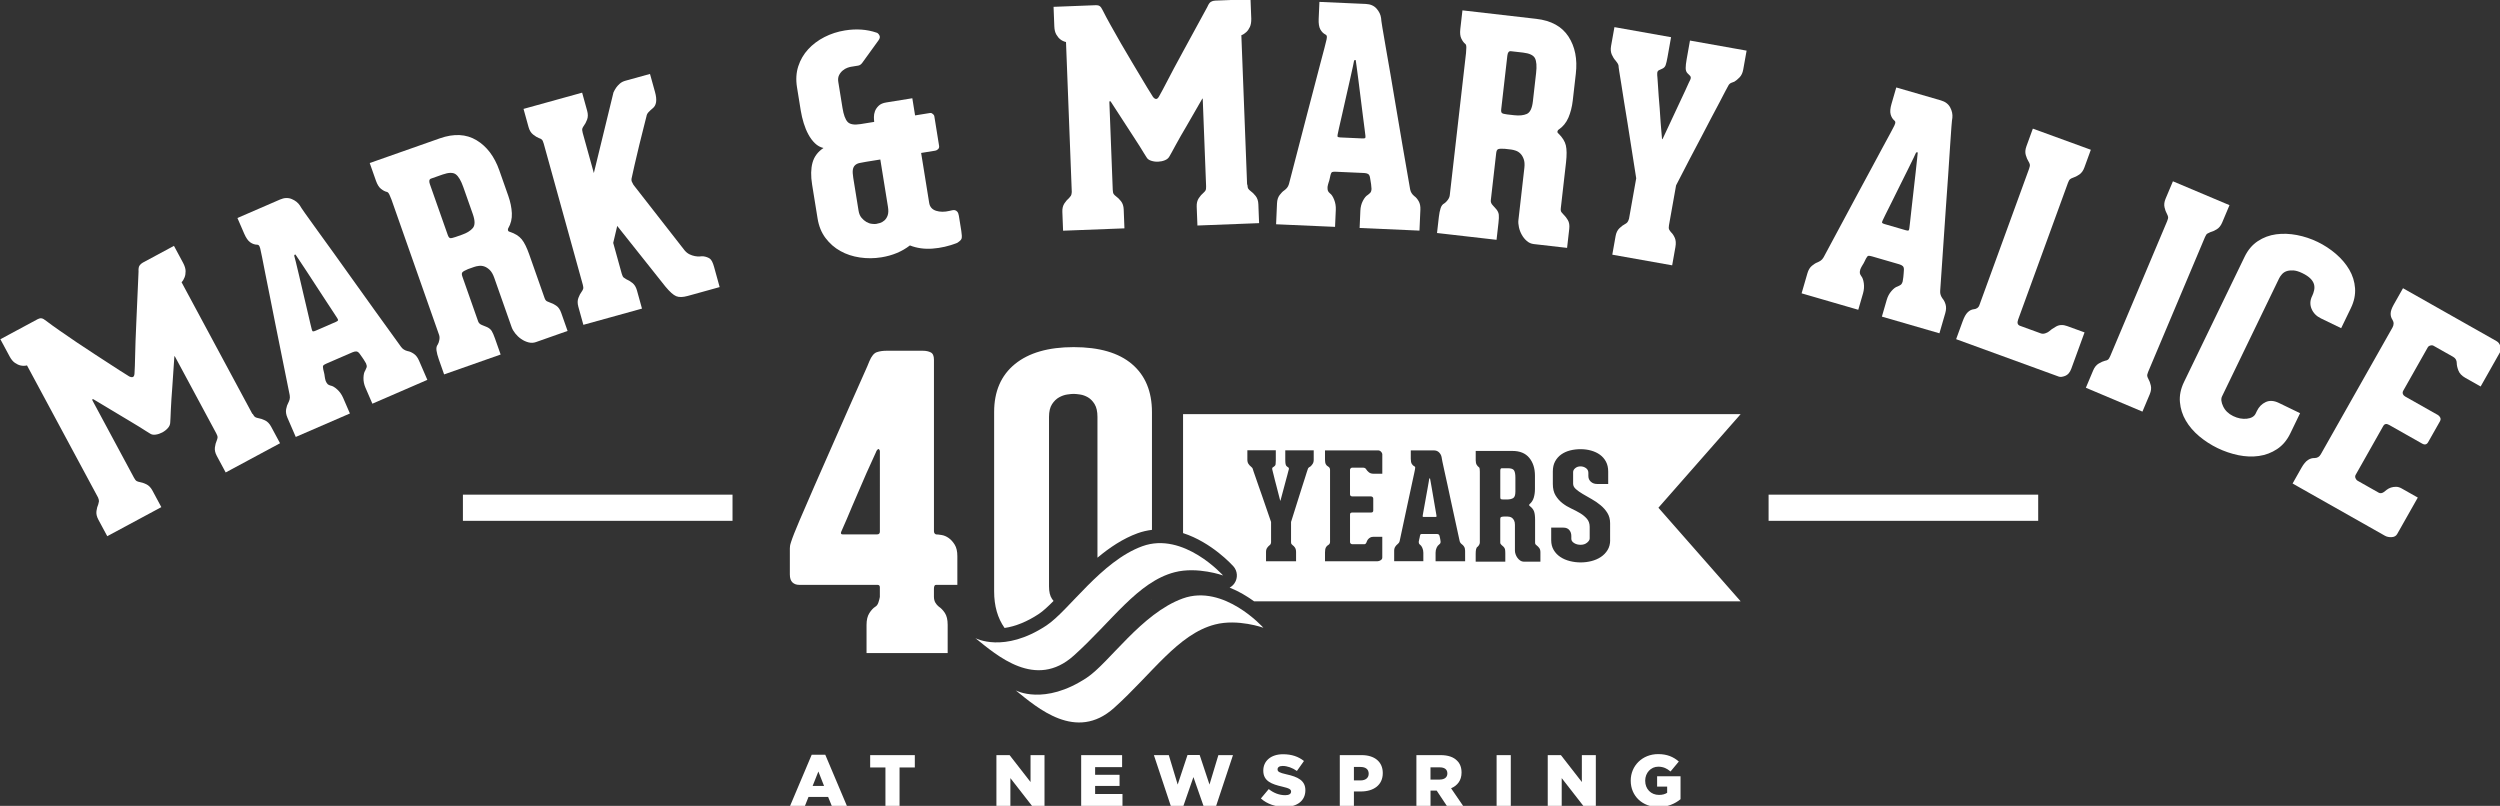
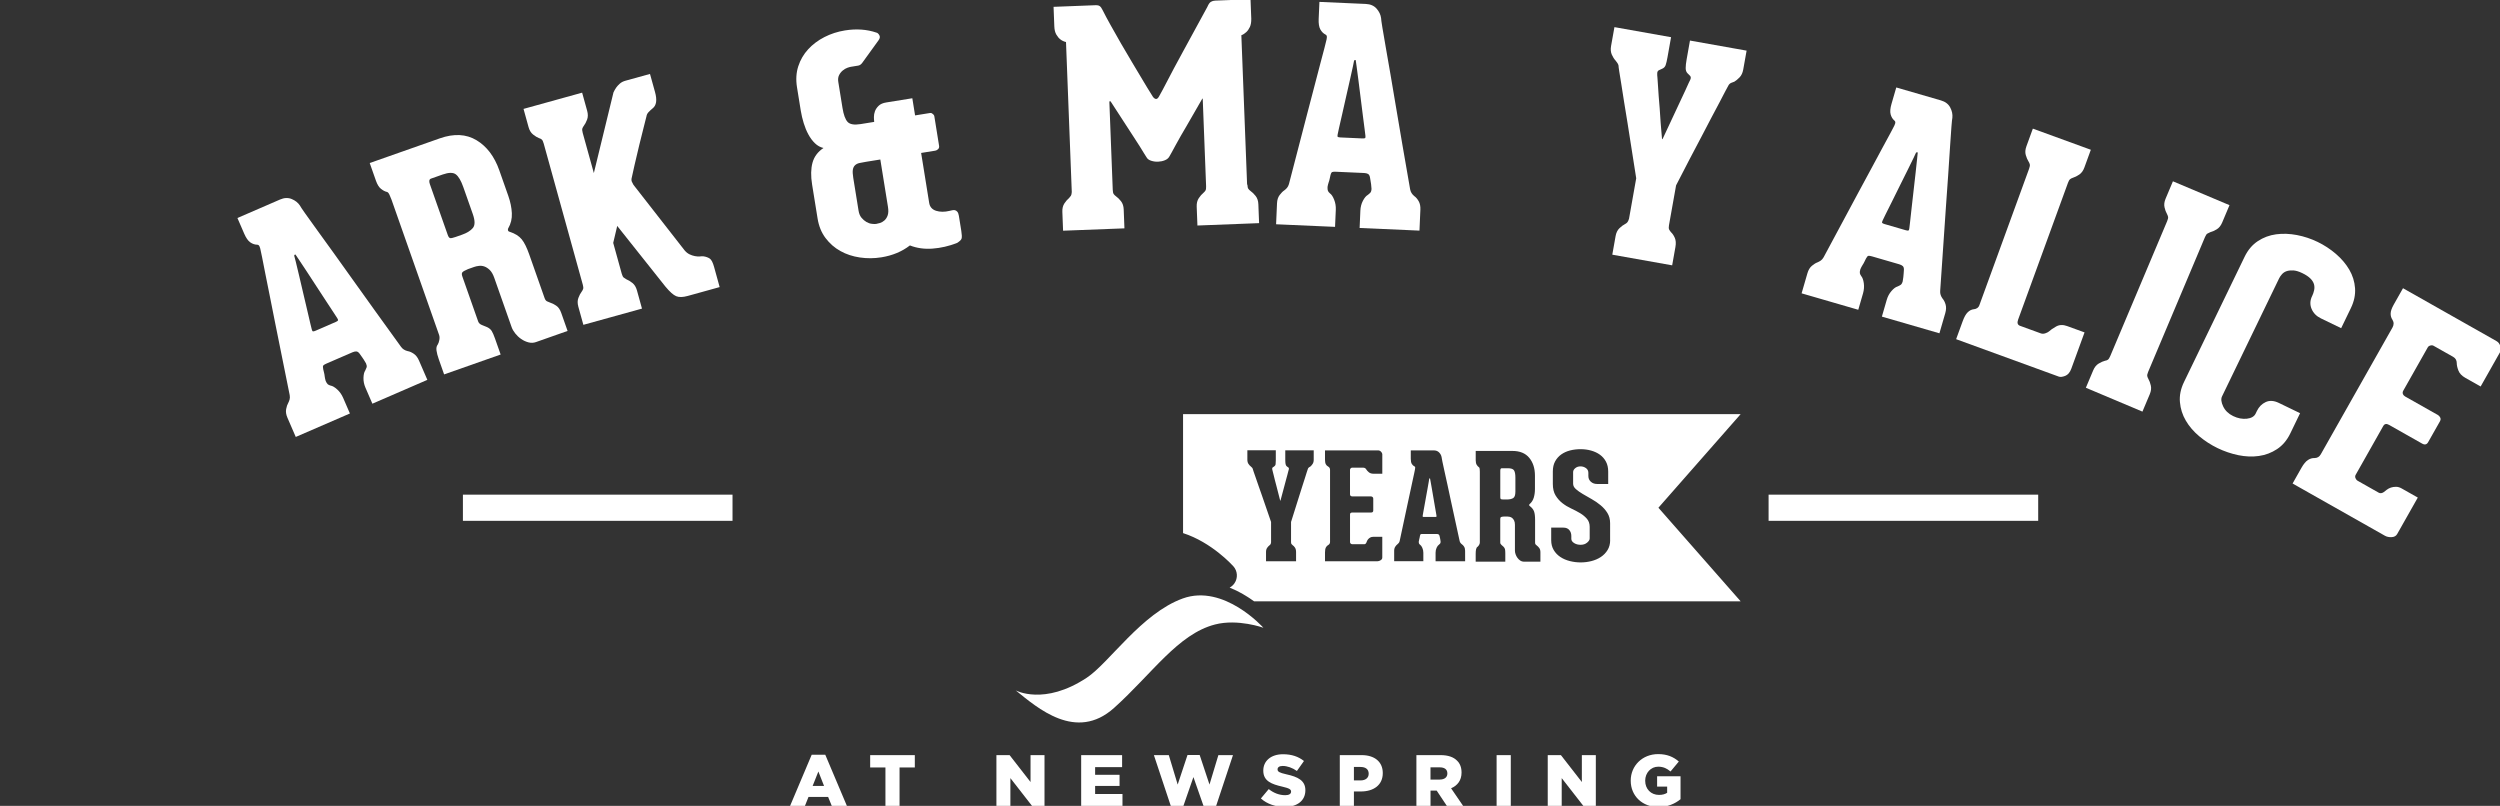
<svg xmlns="http://www.w3.org/2000/svg" version="1.1" id="Layer_1" x="0px" y="0px" viewBox="0 0 1061 342" style="enable-background:new 0 0 1061 342;" xml:space="preserve">
  <rect x="0" y="0" width="1061" height="342" fill="#333333" stroke="none" />
  <style type="text/css"> .st0{fill:#FFFFFF;} </style>
  <g>
    <path class="st0" d="M344.48,320.32h5.77l9.2,21.76h-6.42l-1.57-3.86h-8.33l-1.54,3.86h-6.3L344.48,320.32z M349.73,333.56 l-2.41-6.14l-2.44,6.14H349.73z" />
    <path class="st0" d="M375.78,325.72h-6.48v-5.25h18.95v5.25h-6.48v16.36h-5.99V325.72z" />
    <path class="st0" d="M422.88,320.47h5.59l8.89,11.42v-11.42h5.93v21.61h-5.25l-9.23-11.85v11.85h-5.93V320.47z" />
    <path class="st0" d="M458.84,320.47h17.38v5.09h-11.45v3.27h10.37v4.72h-10.37v3.43h11.61v5.09h-17.53V320.47z" />
    <path class="st0" d="M489.71,320.47h6.33l3.77,12.5l4.17-12.56h5.16l4.17,12.56l3.77-12.5h6.2l-7.22,21.76h-5.22l-4.35-12.44 l-4.32,12.44h-5.22L489.71,320.47z" />
    <path class="st0" d="M535.12,338.87l3.33-3.98c2.13,1.7,4.51,2.59,7.01,2.59c1.61,0,2.47-0.56,2.47-1.48v-0.06 c0-0.9-0.71-1.39-3.64-2.07c-4.6-1.05-8.15-2.35-8.15-6.79v-0.06c0-4.01,3.18-6.92,8.37-6.92c3.67,0,6.54,0.99,8.89,2.87 l-2.99,4.23c-1.98-1.39-4.14-2.13-6.05-2.13c-1.45,0-2.16,0.62-2.16,1.39v0.06c0,0.99,0.74,1.42,3.74,2.1 c4.97,1.08,8.06,2.69,8.06,6.73v0.06c0,4.42-3.49,7.04-8.74,7.04C541.41,342.45,537.77,341.25,535.12,338.87z" />
    <path class="st0" d="M568.61,320.47h9.26c5.46,0,8.98,2.81,8.98,7.59v0.06c0,5.09-3.92,7.78-9.29,7.78h-2.96v6.17h-5.99V320.47z M577.44,331.21c2.13,0,3.43-1.11,3.43-2.81v-0.06c0-1.85-1.3-2.84-3.46-2.84h-2.81v5.71H577.44z" />
    <path class="st0" d="M601.11,320.47h10.22c3.3,0,5.59,0.86,7.04,2.35c1.27,1.23,1.91,2.9,1.91,5.03v0.06c0,3.3-1.76,5.5-4.44,6.64 l5.15,7.53h-6.91l-4.35-6.54h-2.62v6.54h-5.99V320.47z M611.05,330.84c2.04,0,3.21-0.99,3.21-2.56v-0.06c0-1.7-1.23-2.56-3.24-2.56 h-3.92v5.19H611.05z" />
    <path class="st0" d="M635.16,320.47h6.02v21.61h-6.02V320.47z" />
    <path class="st0" d="M656.86,320.47h5.59l8.89,11.42v-11.42h5.93v21.61h-5.25l-9.23-11.85v11.85h-5.93V320.47z" />
    <path class="st0" d="M692.08,331.34v-0.06c0-6.3,4.94-11.24,11.64-11.24c3.8,0,6.48,1.17,8.77,3.15l-3.52,4.23 c-1.54-1.3-3.09-2.04-5.22-2.04c-3.12,0-5.53,2.62-5.53,5.93v0.06c0,3.49,2.44,5.99,5.86,5.99c1.45,0,2.56-0.31,3.46-0.9v-2.62 h-4.26v-4.38h9.94v9.72c-2.28,1.88-5.46,3.33-9.38,3.33C697.11,342.51,692.08,337.88,692.08,331.34z" />
  </g>
  <g>
-     <path class="st0" d="M78.77,115.05c0.01,1-0.13,1.87-0.41,2.6c-0.32,0.84-0.75,1.56-1.3,2.14l30.05,55.88l0.11-0.06 c0.4,0.75,0.78,1.22,1.12,1.42c0.35,0.2,0.79,0.35,1.32,0.44c0.84,0.13,1.78,0.44,2.82,0.94c1.04,0.5,1.9,1.39,2.58,2.65l3.79,7.05 l-23.07,12.4L92,193.47c-0.68-1.27-0.95-2.47-0.79-3.62c0.16-1.14,0.41-2.1,0.77-2.87c0.21-0.5,0.33-0.95,0.36-1.35 c0.03-0.4-0.16-0.97-0.56-1.72l-17.46-32.47c-0.08-0.15-0.16-0.25-0.24-0.31c-0.08-0.05-0.11,0.11-0.1,0.49 c-0.35,4.71-0.64,9.01-0.87,12.88c-0.14,1.71-0.26,3.37-0.36,4.96c-0.1,1.6-0.18,3.06-0.24,4.39c-0.06,1.33-0.11,2.49-0.15,3.47 c-0.05,0.99-0.08,1.63-0.11,1.94c-0.01,0.87-0.35,1.68-1.01,2.42c-0.66,0.74-1.44,1.35-2.33,1.83c-0.9,0.48-1.83,0.8-2.82,0.94 c-0.98,0.14-1.78,0-2.4-0.44c-0.27-0.14-0.81-0.48-1.62-1c-0.81-0.52-1.8-1.15-2.96-1.87c-1.16-0.72-2.44-1.5-3.85-2.33 c-1.41-0.83-2.83-1.68-4.26-2.55c-3.4-2.02-7.16-4.28-11.29-6.77c-0.16-0.11-0.31-0.12-0.46-0.04c-0.15,0.08-0.14,0.27,0.02,0.57 l17.58,32.7c0.4,0.75,0.78,1.22,1.12,1.42c0.35,0.2,0.79,0.35,1.32,0.44c0.84,0.13,1.78,0.44,2.81,0.94 c1.04,0.5,1.9,1.39,2.58,2.65l3.79,7.05l-22.95,12.34l-3.79-7.05c-0.68-1.27-0.95-2.47-0.79-3.62c0.16-1.14,0.41-2.1,0.77-2.87 c0.14-0.46,0.23-0.87,0.28-1.23c0.05-0.36-0.07-0.9-0.36-1.61l-30.17-56.1c-0.94,0.22-1.85,0.23-2.73,0.02 c-0.76-0.17-1.56-0.53-2.39-1.1c-0.83-0.56-1.59-1.48-2.27-2.75l-3.91-7.28l15.9-8.55c0.52-0.28,1.04-0.39,1.55-0.33 c0.51,0.06,1.2,0.44,2.05,1.13c1.48,1.13,3.36,2.5,5.67,4.1c2.3,1.6,4.74,3.27,7.32,5.02c2.57,1.74,5.19,3.47,7.83,5.17 c2.65,1.7,5.02,3.25,7.11,4.62c2.09,1.38,4.5,2.92,7.25,4.62c0.65,0.32,1.18,0.4,1.57,0.24c0.39-0.16,0.62-0.64,0.67-1.44 c0.13-2.09,0.21-4.35,0.25-6.78c0.05-2.05,0.12-4.34,0.19-6.89c0.08-2.54,0.19-5.2,0.33-7.97c0.27-6.3,0.58-13.5,0.95-21.59 c-0.07-1.21,0.06-2.08,0.41-2.6c0.34-0.52,0.81-0.94,1.41-1.27l13.21-7.11l3.91,7.28C78.41,112.91,78.76,114.05,78.77,115.05z" />
    <path class="st0" d="M173.04,149.02c0.79,0.12,1.64,0.49,2.56,1.11c0.91,0.62,1.66,1.59,2.23,2.91l3.54,8.17l-23.33,10.12 l-2.93-6.77c-0.61-1.4-0.89-2.8-0.85-4.2c0.04-1.4,0.28-2.43,0.74-3.09c0.25-0.48,0.45-0.93,0.59-1.36 c0.14-0.43,0.05-0.99-0.25-1.69c-0.35-0.59-0.68-1.14-0.99-1.65c-0.28-0.43-0.59-0.88-0.92-1.33c-0.34-0.45-0.63-0.86-0.87-1.22 c-0.43-0.55-0.87-0.84-1.35-0.87c-0.47-0.02-1.02,0.1-1.64,0.37l-10.96,4.75c-0.7,0.3-1.16,0.57-1.38,0.81 c-0.22,0.23-0.24,0.78-0.06,1.62c0.09,0.42,0.21,0.9,0.35,1.44c0.14,0.54,0.23,1.08,0.28,1.61c0.08,0.61,0.22,1.25,0.41,1.9 c0.3,0.7,0.6,1.17,0.89,1.42c0.29,0.24,0.7,0.44,1.22,0.58c0.79,0.12,1.72,0.66,2.79,1.63c1.07,0.97,1.9,2.15,2.51,3.55l2.88,6.65 l-22.98,9.96l-3.54-8.17c-0.57-1.32-0.75-2.54-0.54-3.65c0.21-1.11,0.51-1.97,0.88-2.6c0.25-0.48,0.45-0.98,0.59-1.5 c0.14-0.52,0.16-1.13,0.04-1.82c-2.31-11.28-4.35-21.44-6.14-30.46c-0.74-3.84-1.48-7.58-2.23-11.23 c-0.75-3.65-1.41-6.92-1.97-9.82c-0.56-2.9-1.02-5.24-1.38-7.02c-0.36-1.78-0.55-2.71-0.59-2.79c-0.11-0.69-0.28-1.29-0.5-1.79 c-0.22-0.51-0.56-0.75-1.01-0.74c-1.02-0.02-2-0.36-2.93-1.01c-0.93-0.66-1.79-1.88-2.56-3.67l-2.88-6.65l18.08-7.84 c1.79-0.78,3.44-0.85,4.97-0.21c1.52,0.63,2.69,1.56,3.49,2.78c0.13,0.31,0.86,1.41,2.18,3.28c1.32,1.88,3.01,4.24,5.08,7.08 c2.07,2.85,4.38,6.05,6.94,9.6c2.56,3.56,5.14,7.17,7.75,10.84c6.14,8.61,13.12,18.33,20.96,29.16 C170.85,148.12,171.81,148.73,173.04,149.02z M142.46,136.65c0.54-0.24,0.87-0.45,0.97-0.63c0.1-0.18,0.02-0.49-0.26-0.93 c-0.07-0.16-0.56-0.91-1.47-2.27c-0.91-1.36-2-3.01-3.26-4.96c-1.26-1.95-2.64-4.05-4.13-6.32c-1.49-2.26-2.86-4.37-4.12-6.32 c-1.26-1.95-2.33-3.56-3.21-4.84c-0.88-1.28-1.34-1.96-1.37-2.04c-0.13-0.31-0.29-0.4-0.47-0.28c-0.18,0.13-0.27,0.28-0.28,0.47 c0.03,0.08,0.25,0.89,0.64,2.43c0.39,1.54,0.85,3.44,1.37,5.71c0.52,2.27,1.09,4.7,1.71,7.3c0.62,2.6,1.2,5.05,1.73,7.36 c0.54,2.31,0.99,4.26,1.36,5.85c0.37,1.6,0.59,2.47,0.65,2.63c0.12,0.5,0.29,0.78,0.5,0.82c0.21,0.05,0.58-0.04,1.13-0.28 L142.46,136.65z" />
    <path class="st0" d="M233.57,128.47c0.7,0.2,1.52,0.61,2.45,1.23c0.93,0.61,1.66,1.64,2.16,3.08l2.7,7.67l-13.43,4.73 c-1.04,0.37-2.11,0.4-3.2,0.11c-1.09-0.29-2.11-0.76-3.06-1.42c-0.95-0.65-1.79-1.44-2.51-2.35c-0.73-0.91-1.24-1.81-1.55-2.69 l-7.39-20.99c-0.51-1.44-1.14-2.52-1.88-3.25c-0.75-0.72-1.51-1.22-2.28-1.49s-1.54-0.36-2.32-0.26c-0.78,0.09-1.44,0.24-2,0.44 l-2.64,0.93c-1.33,0.56-2.13,1.02-2.41,1.39c-0.28,0.37-0.27,0.95,0.01,1.75l6.71,19.07c0.25,0.72,0.82,1.24,1.7,1.56 c0.88,0.32,1.58,0.61,2.13,0.87c0.86,0.42,1.5,0.95,1.92,1.62c0.41,0.66,0.87,1.72,1.38,3.15l2.41,6.84l-23.99,8.44l-2.28-6.48 c-0.48-1.36-0.79-2.57-0.95-3.64c-0.15-1.07,0.02-1.92,0.52-2.54c0.29-0.46,0.51-1.1,0.67-1.92c0.16-0.82,0.13-1.55-0.1-2.19 L166.18,84.8c-0.23-0.64-0.52-1.34-0.88-2.12c-0.36-0.77-0.73-1.18-1.11-1.23c-0.78-0.17-1.61-0.6-2.47-1.28 c-0.87-0.68-1.58-1.82-2.15-3.42l-2.66-7.56l29.74-10.47c6-2.11,11.19-1.85,15.57,0.78c4.39,2.63,7.62,6.91,9.7,12.83l3.8,10.79 c0.9,2.56,1.4,5.01,1.51,7.35c0.11,2.34-0.4,4.48-1.52,6.4c-0.13,0.14-0.18,0.4-0.13,0.79c0.05,0.39,0.31,0.63,0.8,0.73 c2.24,0.74,3.91,1.79,5.02,3.15c1.11,1.36,2.18,3.52,3.22,6.48l6.5,18.47c0.25,0.72,0.6,1.18,1.03,1.39 C232.59,128.1,233.06,128.29,233.57,128.47z M196.65,79.47c-0.98-2.8-2.05-4.62-3.21-5.48c-1.15-0.85-3.01-0.83-5.57,0.07 l-4.92,1.73c-0.8,0.28-0.97,1.06-0.52,2.34l7.6,21.59c0.28,0.8,0.62,1.24,1.01,1.33c0.39,0.09,1.14-0.07,2.26-0.46l2.76-0.97 c2.08-0.73,3.61-1.67,4.6-2.83c0.99-1.16,0.99-3.13,0-5.93L196.65,79.47z" />
    <path class="st0" d="M298.65,108.8c1.01,0.16,1.87,0.47,2.57,0.94c0.7,0.47,1.31,1.64,1.83,3.52l2.37,8.58l-3.92,1.09l-8.33,2.31 l-1.35,0.37c-2.04,0.56-3.66,0.6-4.86,0.09c-1.19-0.5-2.72-1.86-4.56-4.08l-20.45-25.73l-1.7,7.2l3.63,13.11 c0.23,0.82,0.51,1.36,0.84,1.61c0.34,0.26,0.71,0.51,1.13,0.74c0.79,0.31,1.63,0.82,2.54,1.54c0.9,0.72,1.55,1.77,1.93,3.16 l2.14,7.72l-0.86,0.24l-24.02,6.65l-1.8-6.49l-0.34-1.23c-0.38-1.39-0.38-2.62,0.03-3.7c0.4-1.08,0.86-1.95,1.38-2.63 c0.32-0.44,0.53-0.85,0.65-1.23c0.11-0.38,0.06-0.98-0.17-1.8l-1.12-4.04l-15.44-55.75c-0.25-0.9-0.52-1.48-0.82-1.75 c-0.29-0.27-0.68-0.47-1.16-0.6c-0.79-0.31-1.64-0.82-2.54-1.54c-0.9-0.72-1.55-1.77-1.93-3.16l-0.34-1.23l-1.76-6.37l-0.03-0.12 l24.87-6.89l2.14,7.72c0.38,1.39,0.37,2.62-0.03,3.7c-0.41,1.08-0.87,1.96-1.38,2.63c-0.26,0.34-0.47,0.7-0.62,1.1 c-0.15,0.39-0.11,1.04,0.14,1.94l4.72,17.03l8.33-34.23c0.33-0.71,0.71-1.39,1.15-2.03c0.38-0.54,0.88-1.1,1.52-1.67 c0.63-0.57,1.44-0.99,2.42-1.26l10.41-2.88l2.14,7.72c0.93,3.35,0.59,5.64-1,6.87c-0.64,0.53-1.22,1.06-1.73,1.6 c-0.51,0.54-0.81,1.13-0.9,1.77c-0.07,0.37-0.42,1.74-1.04,4.11c-0.62,2.37-1.29,5.04-2,8.01c-0.72,2.97-1.4,5.84-2.03,8.61 c-0.64,2.77-1.07,4.72-1.29,5.83c-0.05,0.46-0.01,0.84,0.12,1.15c0.13,0.32,0.37,0.78,0.71,1.39l21.67,27.77 c0.66,0.79,1.37,1.36,2.12,1.72c0.76,0.36,1.51,0.62,2.26,0.76c0.74,0.15,1.44,0.19,2.09,0.15 C297.64,108.74,298.19,108.75,298.65,108.8z" />
    <path class="st0" d="M403.01,89.49c0.25-0.04,0.58-0.11,0.99-0.23c0.41-0.11,0.82-0.13,1.21-0.07c0.4,0.07,0.75,0.29,1.07,0.66 c0.32,0.38,0.54,0.94,0.66,1.7l1.03,6.4c0.26,1.59,0.3,2.68,0.14,3.26c-0.16,0.59-0.83,1.23-2.01,1.93 c-3.39,1.32-6.83,2.11-10.31,2.37c-3.48,0.26-6.68-0.19-9.62-1.35c-3.36,2.6-7.38,4.28-12.07,5.04c-3.1,0.5-6.16,0.52-9.2,0.07 c-3.04-0.45-5.78-1.36-8.23-2.73c-2.45-1.36-4.55-3.19-6.29-5.49c-1.74-2.29-2.88-5.07-3.4-8.34l-2.33-14.43 c-0.58-3.6-0.52-6.68,0.18-9.24c0.7-2.56,2.26-4.63,4.66-6.23c-1.34-0.3-2.54-0.96-3.61-1.99c-1.07-1.03-2-2.27-2.79-3.74 c-0.8-1.46-1.46-3.07-2-4.83c-0.54-1.76-0.95-3.52-1.24-5.27l-1.6-9.92c-0.53-3.26-0.34-6.25,0.55-8.97 c0.89-2.72,2.29-5.11,4.19-7.18c1.9-2.06,4.2-3.79,6.89-5.17c2.7-1.38,5.59-2.32,8.69-2.82c4.85-0.78,9.32-0.47,13.41,0.93 c0.45,0.1,0.85,0.46,1.21,1.09c0.36,0.63,0.26,1.33-0.3,2.11l-6.95,9.62c-0.49,0.68-1.07,1.07-1.74,1.18 c-0.67,0.11-1.72,0.28-3.14,0.51c-0.34,0.05-0.83,0.2-1.48,0.43c-0.65,0.23-1.3,0.62-1.94,1.15c-0.64,0.53-1.16,1.2-1.55,1.99 c-0.39,0.79-0.49,1.73-0.32,2.82l1.78,11.04c0.47,2.93,1.2,4.92,2.18,5.96c0.98,1.05,2.81,1.35,5.49,0.92l5.77-0.93L371,51.51 c-0.07-0.42-0.1-1.03-0.11-1.85c0-0.81,0.14-1.63,0.44-2.45c0.3-0.82,0.82-1.59,1.56-2.31c0.74-0.72,1.82-1.2,3.25-1.42l11.05-1.78 l1.17,7.28l6.28-1.01c0.42-0.07,0.73-0.01,0.93,0.17c0.2,0.18,0.4,0.34,0.59,0.48c0.21,0.23,0.33,0.46,0.37,0.71l2.02,12.55 c0.09,0.59-0.04,1.06-0.42,1.42c-0.37,0.36-0.77,0.57-1.18,0.64l-6.02,0.97l0.65,4.02l2.77,17.2c0.27,1.67,1.24,2.78,2.92,3.33 C398.95,89.99,400.86,90.01,403.01,89.49z M371.84,95.03c0.42-0.07,0.95-0.2,1.61-0.39c0.66-0.19,1.28-0.55,1.89-1.08 c0.6-0.53,1.07-1.24,1.39-2.16c0.32-0.91,0.37-2.12,0.12-3.63l-3.24-20.08l-6.02,0.97c-1.09,0.18-2.03,0.35-2.81,0.52 c-0.79,0.17-1.42,0.49-1.91,0.95c-0.48,0.46-0.79,1.09-0.92,1.89c-0.13,0.79-0.07,1.94,0.17,3.45l2.25,13.93 c0.2,1.25,0.62,2.26,1.26,3.02c0.64,0.76,1.33,1.35,2.09,1.79c0.76,0.44,1.53,0.7,2.32,0.78C370.82,95.09,371.42,95.1,371.84,95.03 z" />
    <path class="st0" d="M530.45,11.45c-0.43,0.91-0.94,1.63-1.51,2.16c-0.66,0.62-1.36,1.07-2.11,1.35l2.44,63.4l0.13-0.01 c0.03,0.85,0.16,1.44,0.39,1.77c0.22,0.33,0.55,0.66,0.99,0.98c0.7,0.48,1.4,1.18,2.12,2.08c0.71,0.91,1.1,2.08,1.15,3.52l0.31,8 l-26.17,1.01l-0.31-8c-0.06-1.44,0.24-2.64,0.88-3.6c0.64-0.96,1.29-1.7,1.95-2.24c0.41-0.35,0.71-0.71,0.91-1.05 c0.2-0.34,0.28-0.94,0.25-1.79l-1.42-36.84c-0.01-0.17-0.03-0.29-0.08-0.38c-0.05-0.08-0.15,0.05-0.3,0.39 c-2.39,4.08-4.53,7.81-6.44,11.19c-0.88,1.48-1.71,2.91-2.51,4.3c-0.8,1.39-1.51,2.67-2.14,3.84c-0.64,1.17-1.19,2.19-1.66,3.05 c-0.48,0.87-0.79,1.43-0.95,1.69c-0.4,0.78-1.05,1.36-1.97,1.73c-0.92,0.38-1.89,0.58-2.9,0.62c-1.02,0.04-2-0.09-2.94-0.4 c-0.95-0.3-1.6-0.78-1.96-1.45c-0.18-0.25-0.52-0.78-1.02-1.61c-0.5-0.83-1.11-1.82-1.83-2.98c-0.72-1.16-1.54-2.42-2.44-3.79 c-0.9-1.37-1.8-2.75-2.7-4.16c-2.16-3.31-4.55-6.99-7.17-11.05c-0.09-0.16-0.22-0.25-0.39-0.24c-0.17,0.01-0.25,0.18-0.23,0.52 l1.43,37.1c0.03,0.85,0.16,1.44,0.39,1.77c0.22,0.33,0.55,0.66,0.99,0.98c0.7,0.48,1.4,1.18,2.12,2.08 c0.71,0.91,1.1,2.08,1.15,3.52l0.31,8l-26.04,1l-0.31-8c-0.06-1.44,0.24-2.64,0.88-3.6c0.64-0.96,1.29-1.7,1.95-2.24 c0.32-0.35,0.59-0.68,0.79-0.98c0.2-0.3,0.33-0.84,0.38-1.6l-2.45-63.65c-0.94-0.22-1.76-0.61-2.46-1.18 c-0.61-0.48-1.17-1.16-1.67-2.03c-0.5-0.87-0.78-2.03-0.83-3.47l-0.32-8.26l18.04-0.7c0.59-0.02,1.11,0.11,1.54,0.39 c0.43,0.28,0.88,0.92,1.35,1.92c0.83,1.67,1.92,3.72,3.29,6.17c1.37,2.45,2.82,5.02,4.37,7.72c1.54,2.7,3.13,5.39,4.76,8.09 c1.63,2.7,3.08,5.12,4.35,7.28c1.27,2.16,2.76,4.6,4.48,7.33c0.45,0.58,0.88,0.88,1.31,0.9c0.42,0.03,0.83-0.31,1.23-1 c1.03-1.82,2.1-3.81,3.21-5.98c0.95-1.82,2.01-3.85,3.2-6.1c1.19-2.25,2.45-4.59,3.8-7.02c3.01-5.54,6.46-11.87,10.34-18.97 c0.47-1.12,0.97-1.84,1.51-2.16c0.54-0.32,1.15-0.49,1.82-0.51l14.99-0.58l0.32,8.26C531.06,9.37,530.87,10.54,530.45,11.45z" />
    <path class="st0" d="M600.26,83.26c0.66,0.45,1.26,1.16,1.82,2.12c0.55,0.96,0.8,2.16,0.73,3.6l-0.39,8.89l-25.4-1.12l0.32-7.37 c0.07-1.52,0.42-2.91,1.07-4.15c0.65-1.24,1.32-2.06,2.02-2.46c0.44-0.32,0.81-0.64,1.12-0.97c0.31-0.33,0.48-0.87,0.52-1.63 c-0.06-0.68-0.11-1.32-0.17-1.92c-0.06-0.51-0.14-1.04-0.25-1.6c-0.1-0.56-0.19-1.05-0.25-1.47c-0.14-0.68-0.42-1.14-0.83-1.37 c-0.42-0.23-0.96-0.36-1.64-0.39l-11.94-0.53c-0.76-0.03-1.29,0.01-1.6,0.12c-0.3,0.11-0.56,0.59-0.76,1.43 c-0.1,0.42-0.21,0.9-0.32,1.45c-0.11,0.55-0.26,1.07-0.45,1.57c-0.2,0.59-0.35,1.22-0.46,1.89c-0.03,0.76,0.03,1.32,0.18,1.66 c0.15,0.35,0.43,0.7,0.84,1.05c0.66,0.46,1.26,1.35,1.79,2.69c0.53,1.34,0.77,2.77,0.7,4.29l-0.32,7.24l-25.02-1.1l0.39-8.89 c0.06-1.44,0.43-2.61,1.11-3.51c0.68-0.9,1.32-1.55,1.93-1.95c0.44-0.32,0.84-0.68,1.19-1.09c0.36-0.41,0.63-0.95,0.83-1.62 c2.86-11.16,5.47-21.18,7.81-30.07c1.01-3.77,1.98-7.46,2.9-11.07c0.92-3.61,1.76-6.84,2.53-9.69c0.76-2.85,1.37-5.16,1.83-6.92 c0.46-1.76,0.69-2.68,0.69-2.77c0.2-0.67,0.31-1.28,0.34-1.83c0.02-0.55-0.17-0.92-0.59-1.11c-0.91-0.46-1.65-1.2-2.19-2.2 c-0.55-1-0.78-2.47-0.7-4.42l0.32-7.24l19.69,0.87c1.95,0.09,3.47,0.75,4.56,1.98c1.09,1.24,1.73,2.58,1.92,4.03 c-0.01,0.34,0.16,1.64,0.53,3.9c0.37,2.27,0.86,5.13,1.47,8.59c0.61,3.46,1.29,7.35,2.03,11.67c0.74,4.32,1.48,8.7,2.22,13.14 c1.75,10.43,3.77,22.23,6.08,35.39C598.68,81.5,599.27,82.46,600.26,83.26z M578.17,58.75c0.59,0.03,0.98-0.02,1.15-0.14 c0.17-0.12,0.23-0.44,0.17-0.95c0.01-0.17-0.1-1.06-0.33-2.69c-0.23-1.62-0.48-3.58-0.76-5.89c-0.28-2.3-0.6-4.8-0.94-7.49 c-0.35-2.69-0.66-5.18-0.94-7.49c-0.28-2.3-0.54-4.22-0.76-5.76c-0.23-1.54-0.34-2.35-0.34-2.43c0.01-0.34-0.09-0.49-0.3-0.46 c-0.21,0.03-0.37,0.13-0.46,0.3c0,0.09-0.17,0.91-0.49,2.46c-0.32,1.56-0.75,3.47-1.27,5.73c-0.53,2.27-1.08,4.71-1.66,7.31 c-0.58,2.6-1.14,5.06-1.66,7.37c-0.53,2.31-0.97,4.26-1.34,5.86c-0.37,1.6-0.55,2.48-0.56,2.65c-0.11,0.5-0.08,0.82,0.08,0.96 c0.16,0.13,0.54,0.21,1.13,0.24L578.17,58.75z" />
-     <path class="st0" d="M663.72,91.23c0.54,0.49,1.1,1.21,1.67,2.17c0.57,0.96,0.77,2.2,0.6,3.72l-0.92,8.08l-14.15-1.62 c-1.1-0.13-2.07-0.56-2.92-1.29c-0.86-0.74-1.57-1.61-2.13-2.61c-0.57-1-0.98-2.07-1.23-3.21c-0.25-1.14-0.33-2.17-0.22-3.1 l2.52-22.11c0.17-1.52,0.08-2.76-0.28-3.74c-0.36-0.98-0.82-1.76-1.4-2.33c-0.57-0.58-1.23-0.99-1.97-1.25 c-0.74-0.25-1.4-0.42-1.99-0.48l-2.78-0.32c-1.44-0.08-2.37-0.01-2.77,0.19c-0.41,0.21-0.66,0.74-0.76,1.58L632.7,85 c-0.09,0.76,0.19,1.47,0.84,2.14c0.65,0.67,1.16,1.24,1.53,1.71c0.6,0.75,0.93,1.51,1.02,2.29c0.08,0.78,0.04,1.92-0.14,3.44 l-0.82,7.2l-25.26-2.89l0.78-6.82c0.16-1.43,0.41-2.66,0.74-3.69c0.33-1.03,0.86-1.71,1.58-2.06c0.46-0.29,0.94-0.77,1.44-1.43 c0.5-0.67,0.79-1.34,0.87-2.01l6.9-60.38c0.08-0.67,0.12-1.44,0.13-2.29c0.01-0.85-0.14-1.38-0.46-1.59 c-0.63-0.5-1.18-1.24-1.66-2.24c-0.48-0.99-0.63-2.33-0.44-4.02l0.91-7.96L651.99,8c6.32,0.72,10.87,3.22,13.67,7.51 c2.79,4.29,3.84,9.55,3.12,15.78l-1.3,11.37c-0.31,2.7-0.93,5.12-1.85,7.27c-0.93,2.16-2.32,3.85-4.16,5.09 c-0.18,0.07-0.33,0.28-0.46,0.65c-0.13,0.37,0,0.7,0.4,1.01c1.69,1.64,2.73,3.32,3.14,5.03c0.4,1.71,0.42,4.12,0.07,7.24 l-2.22,19.45c-0.09,0.76,0.02,1.33,0.32,1.7C663,90.47,663.34,90.85,663.72,91.23z M651.92,31.02c0.34-2.95,0.17-5.06-0.49-6.33 c-0.67-1.27-2.35-2.06-5.04-2.37l-5.18-0.59c-0.84-0.1-1.34,0.53-1.49,1.88l-2.6,22.74c-0.1,0.84,0.01,1.39,0.33,1.64 c0.31,0.25,1.06,0.44,2.24,0.58l2.91,0.33c2.19,0.25,3.98,0.07,5.37-0.54c1.39-0.61,2.26-2.39,2.59-5.33L651.92,31.02z" />
    <path class="st0" d="M741.26,21.49l-1.43,8.01c-0.25,1.42-0.77,2.53-1.56,3.34c-0.79,0.81-1.52,1.41-2.19,1.81 c-0.36,0.11-0.83,0.29-1.39,0.53c-0.56,0.25-0.98,0.69-1.27,1.32c-0.11,0.15-0.5,0.86-1.15,2.12c-0.66,1.26-1.51,2.9-2.55,4.9 c-1.05,2.01-2.24,4.27-3.6,6.79c-1.35,2.52-2.69,5.07-4.01,7.68c-3.23,6.06-6.82,12.95-10.78,20.68l-3.01,16.9 c-0.15,0.83-0.13,1.44,0.06,1.82c0.19,0.38,0.46,0.77,0.82,1.18c0.59,0.54,1.12,1.32,1.58,2.35c0.46,1.03,0.55,2.34,0.27,3.92 l-1.38,7.76l-25.41-4.52l1.4-7.89c0.25-1.42,0.79-2.53,1.62-3.33c0.83-0.8,1.62-1.39,2.38-1.77c0.38-0.19,0.7-0.43,0.97-0.73 c0.27-0.3,0.51-0.81,0.73-1.55l3.05-17.15c-1.37-8.77-2.6-16.6-3.69-23.51c-0.51-2.93-0.99-5.84-1.42-8.71 c-0.44-2.87-0.84-5.44-1.21-7.71s-0.67-4.1-0.89-5.52c-0.22-1.42-0.32-2.21-0.29-2.38c-0.09-0.45-0.3-0.87-0.61-1.27 c-0.32-0.4-0.54-0.7-0.68-0.9c-0.58-0.62-1.1-1.44-1.56-2.47c-0.46-1.03-0.57-2.25-0.32-3.67l1.43-8.01l24.03,4.27l-1.51,8.51 c-0.27,1.5-0.53,2.62-0.79,3.35c-0.26,0.73-0.76,1.24-1.5,1.54c-0.46,0.18-0.93,0.39-1.41,0.65c-0.48,0.26-0.7,0.78-0.66,1.56 c-0.03,0.17,0,0.71,0.1,1.63c0.09,0.92,0.17,2.05,0.23,3.4c0.06,1.35,0.16,2.85,0.3,4.51c0.13,1.66,0.27,3.32,0.41,4.98 c0.23,4,0.57,8.41,1.01,13.22l0.32-0.33c2.08-4.45,3.96-8.46,5.63-12.04c0.7-1.51,1.39-3,2.09-4.47c0.69-1.47,1.32-2.8,1.87-3.99 c0.55-1.19,1.02-2.21,1.38-3.05c0.36-0.84,0.6-1.33,0.72-1.49c0.28-0.64,0.25-1.16-0.11-1.57c-0.36-0.41-0.72-0.77-1.1-1.1 c-0.51-0.52-0.77-1.25-0.77-2.2c0-0.95,0.13-2.17,0.4-3.67l1.42-8.01L741.26,21.49z" />
    <path class="st0" d="M824.44,126.74c0.53,0.6,0.95,1.42,1.27,2.49c0.31,1.06,0.26,2.28-0.14,3.67l-2.48,8.55l-24.42-7.08l2.05-7.08 c0.42-1.47,1.1-2.73,2.02-3.78c0.92-1.06,1.77-1.69,2.54-1.91c0.5-0.21,0.94-0.43,1.32-0.68c0.38-0.24,0.68-0.73,0.89-1.46 c0.11-0.67,0.2-1.31,0.29-1.9c0.06-0.51,0.11-1.05,0.14-1.61c0.03-0.56,0.06-1.06,0.1-1.49c0.02-0.7-0.14-1.21-0.48-1.53 c-0.35-0.32-0.85-0.58-1.5-0.77l-11.48-3.33c-0.73-0.21-1.26-0.3-1.58-0.26c-0.32,0.04-0.68,0.44-1.08,1.21 c-0.2,0.38-0.42,0.83-0.65,1.33c-0.24,0.51-0.51,0.98-0.81,1.42c-0.33,0.52-0.63,1.1-0.9,1.73c-0.21,0.73-0.29,1.29-0.22,1.66 c0.07,0.37,0.26,0.78,0.57,1.22c0.53,0.6,0.9,1.61,1.11,3.03c0.2,1.43,0.09,2.87-0.33,4.34l-2.02,6.96l-24.05-6.98l2.48-8.55 c0.4-1.38,1.04-2.43,1.91-3.15c0.87-0.72,1.65-1.2,2.34-1.44c0.5-0.21,0.97-0.47,1.42-0.78c0.44-0.31,0.84-0.77,1.19-1.38 c5.42-10.16,10.32-19.29,14.69-27.38c1.88-3.43,3.69-6.78,5.44-10.07c1.75-3.29,3.33-6.23,4.74-8.82c1.41-2.59,2.55-4.69,3.41-6.29 c0.86-1.6,1.3-2.44,1.33-2.53c0.35-0.6,0.6-1.17,0.76-1.7c0.15-0.53,0.05-0.93-0.31-1.22c-0.78-0.67-1.32-1.55-1.61-2.65 c-0.3-1.1-0.18-2.59,0.37-4.46l2.02-6.96l18.93,5.49c1.87,0.54,3.19,1.54,3.96,3c0.77,1.46,1.07,2.91,0.92,4.37 c-0.09,0.33-0.23,1.63-0.41,3.92c-0.18,2.29-0.38,5.18-0.6,8.69c-0.22,3.51-0.49,7.45-0.78,11.82c-0.3,4.37-0.61,8.8-0.94,13.29 c-0.76,10.55-1.58,22.49-2.45,35.83C823.33,124.65,823.68,125.72,824.44,126.74z M808.77,97.7c0.57,0.17,0.95,0.21,1.15,0.14 c0.2-0.08,0.33-0.37,0.39-0.88c0.05-0.16,0.15-1.06,0.32-2.69c0.16-1.63,0.38-3.6,0.65-5.9c0.27-2.3,0.55-4.8,0.85-7.5 c0.3-2.7,0.58-5.19,0.85-7.5c0.27-2.3,0.48-4.23,0.62-5.78c0.14-1.55,0.22-2.36,0.25-2.44c0.09-0.32,0.03-0.5-0.18-0.52 c-0.22-0.02-0.39,0.04-0.52,0.18c-0.02,0.08-0.38,0.84-1.06,2.28c-0.68,1.44-1.54,3.19-2.59,5.27c-1.05,2.08-2.16,4.32-3.34,6.71 c-1.18,2.39-2.3,4.65-3.35,6.77c-1.06,2.12-1.95,3.91-2.69,5.38c-0.73,1.46-1.12,2.28-1.17,2.44c-0.22,0.46-0.27,0.78-0.14,0.95 c0.13,0.17,0.48,0.34,1.05,0.5L808.77,97.7z" />
    <path class="st0" d="M884.68,141.07l-5.62,15.41c-0.58,1.59-1.45,2.61-2.6,3.05c-1.15,0.44-2.05,0.54-2.68,0.31l-1.67-0.61 l-41.93-15.28l2.79-7.65c0.64-1.75,1.34-3.01,2.12-3.76c0.77-0.76,1.63-1.19,2.57-1.3c0.46-0.01,0.92-0.16,1.38-0.44 c0.46-0.28,0.8-0.7,1-1.26l20.85-57.22l0.26-0.72c0.29-0.8,0.39-1.39,0.31-1.78c-0.08-0.39-0.27-0.82-0.55-1.28 c-0.46-0.71-0.85-1.62-1.17-2.73c-0.32-1.11-0.23-2.34,0.26-3.69l2.74-7.53l24.61,8.97l-2.74,7.53c-0.49,1.36-1.22,2.35-2.17,3 c-0.96,0.64-1.84,1.09-2.65,1.33c-0.52,0.17-0.93,0.38-1.24,0.63c-0.32,0.25-0.62,0.77-0.91,1.56l-21.16,58.06 c-0.49,1.35-0.22,2.22,0.81,2.6l8.84,3.22c0.56,0.2,1.17,0.2,1.83-0.01c0.66-0.21,1.19-0.47,1.57-0.78 c0.69-0.65,1.71-1.36,3.08-2.13c1.36-0.77,2.92-0.83,4.67-0.19L884.68,141.07z" />
    <path class="st0" d="M911.31,159.68c0.1,0.41,0.26,0.8,0.47,1.17c0.43,0.73,0.77,1.66,1.03,2.78c0.26,1.12,0.11,2.35-0.45,3.68 l-3.11,7.38l-24.01-10.13l3.11-7.38c0.56-1.33,1.33-2.29,2.32-2.88c0.99-0.6,1.89-1,2.71-1.2c0.49-0.07,0.9-0.22,1.22-0.45 c0.33-0.23,0.67-0.77,1.03-1.63l24.06-57.05l0.05-0.12c0.33-0.78,0.46-1.37,0.4-1.76c-0.06-0.39-0.23-0.83-0.48-1.31 c-0.43-0.73-0.77-1.66-1.03-2.78c-0.26-1.12-0.11-2.35,0.45-3.68l3.11-7.38l24.01,10.13l-3.11,7.38c-0.56,1.33-1.33,2.29-2.32,2.88 c-0.99,0.6-1.89,1-2.71,1.2c-0.44,0.18-0.85,0.38-1.22,0.59c-0.37,0.21-0.71,0.71-1.04,1.49l-0.05,0.12l-24.06,57.05 C911.33,158.63,911.2,159.27,911.31,159.68z" />
    <path class="st0" d="M941.14,190.18c-2.82-1.37-5.42-3.05-7.8-5.04c-2.38-2-4.27-4.21-5.69-6.64c-1.42-2.43-2.25-5.04-2.49-7.84 c-0.25-2.8,0.33-5.65,1.74-8.55L952.6,109c1.4-2.9,3.28-5.12,5.63-6.67c2.35-1.55,4.93-2.51,7.75-2.89 c2.82-0.38,5.76-0.27,8.82,0.31c3.06,0.59,6,1.56,8.82,2.93c2.82,1.37,5.41,3.07,7.77,5.1c2.36,2.04,4.24,4.27,5.66,6.69 c1.41,2.43,2.23,5.03,2.43,7.82c0.21,2.78-0.39,5.63-1.79,8.52l-4.1,8.47l-8.58-4.15c-1.91-0.92-3.23-2.27-3.98-4.04 c-0.74-1.77-0.67-3.57,0.21-5.4l0.06-0.11c0.37-0.76,0.64-1.57,0.82-2.43c0.18-0.85,0.16-1.69-0.06-2.5 c-0.22-0.81-0.72-1.62-1.51-2.43c-0.79-0.8-1.95-1.58-3.47-2.31c-1.45-0.7-2.72-1.08-3.82-1.14c-1.1-0.06-2.05,0.05-2.84,0.32 c-0.79,0.28-1.45,0.71-1.97,1.31c-0.52,0.59-0.91,1.16-1.17,1.69l-24.25,50.13c-0.52,1.07-0.36,2.49,0.48,4.26 c0.84,1.77,2.25,3.14,4.23,4.1c1.98,0.96,3.92,1.33,5.81,1.12c1.89-0.21,3.13-0.93,3.73-2.15l0.55-1.14 c0.85-1.75,2.09-3.01,3.73-3.77c1.64-0.76,3.49-0.64,5.55,0.35l9.04,4.37l-4.15,8.58c-1.4,2.9-3.28,5.12-5.63,6.67 c-2.35,1.55-4.92,2.52-7.7,2.91c-2.78,0.4-5.69,0.28-8.73-0.34C946.9,192.54,943.97,191.54,941.14,190.18z" />
    <path class="st0" d="M1031.44,146.64c-0.52,0.14-0.88,0.4-1.09,0.77l-10.39,18.37c-0.29,0.52-0.35,1-0.16,1.44 c0.18,0.45,0.5,0.79,0.94,1.05l13.94,7.88c0.37,0.21,0.68,0.56,0.94,1.04c0.26,0.49,0.22,1.03-0.11,1.62l-5.01,8.85 c-0.58,1.03-1.43,1.24-2.54,0.61l-14.05-7.95c-1.11-0.63-1.93-0.46-2.47,0.5l-11.7,20.7c-0.25,0.44-0.28,0.92-0.07,1.42 c0.2,0.5,0.52,0.88,0.97,1.13l8.85,5.01c0.66,0.38,1.39,0.3,2.18-0.23c0.36-0.29,0.79-0.62,1.3-1.02c0.51-0.39,1.1-0.69,1.75-0.91 c0.65-0.21,1.37-0.32,2.15-0.32c0.78,0,1.57,0.23,2.38,0.69l6.86,3.88l-8.76,15.49c-0.46,0.81-1.24,1.25-2.34,1.3 c-1.11,0.06-2.06-0.14-2.87-0.6l-7.19-4.07l-25.34-14.33l-6.64-3.76l3.75-6.64c0.92-1.62,1.84-2.73,2.76-3.33 c0.92-0.6,1.86-0.87,2.8-0.83c1.18-0.01,2.06-0.54,2.64-1.57l30.42-53.78c0.67-1.18,0.67-2.3,0-3.36 c-0.53-0.79-0.78-1.68-0.75-2.68c0.03-1,0.46-2.24,1.3-3.72l3.94-6.97l39.62,22.41c0.89,0.5,1.45,1.26,1.71,2.28 c0.25,1.02,0.21,1.82-0.12,2.41l-8.26,14.61l-6.53-3.69c-1.48-0.84-2.45-1.87-2.92-3.11c-0.47-1.24-0.7-2.29-0.69-3.17 c-0.02-1.18-0.54-2.06-1.57-2.64l-8.3-4.69C1032.4,146.53,1031.96,146.49,1031.44,146.64z" />
  </g>
  <g>
    <g>
      <path class="st0" d="M639.93,198.72h-2.58c-0.42,0-0.63,0.34-0.63,1.01v11.31c0,0.42,0.08,0.68,0.25,0.78 c0.17,0.1,0.54,0.16,1.13,0.16h1.45c1.09,0,1.96-0.19,2.61-0.57c0.65-0.38,0.97-1.3,0.97-2.76v-5.97c0-1.47-0.2-2.49-0.6-3.08 C642.14,199.02,641.27,198.72,639.93,198.72z M609.42,217.51c-0.15-0.8-0.31-1.76-0.5-2.89c-0.19-1.13-0.4-2.36-0.63-3.68 c-0.23-1.32-0.44-2.55-0.63-3.68c-0.19-1.13-0.36-2.07-0.5-2.83c-0.15-0.75-0.22-1.15-0.22-1.19c0-0.17-0.05-0.24-0.16-0.22 c-0.11,0.02-0.18,0.07-0.22,0.16c0,0.04-0.06,0.45-0.19,1.23c-0.13,0.78-0.29,1.73-0.5,2.86c-0.21,1.13-0.43,2.35-0.66,3.65 c-0.23,1.3-0.45,2.52-0.66,3.68c-0.21,1.15-0.39,2.13-0.53,2.92c-0.15,0.8-0.22,1.24-0.22,1.32c-0.04,0.25-0.02,0.41,0.06,0.47 c0.08,0.06,0.27,0.09,0.57,0.09h4.59c0.29,0,0.48-0.03,0.57-0.09c0.08-0.06,0.1-0.22,0.06-0.47 C609.64,218.75,609.56,218.31,609.42,217.51z M738.73,175.76H502.09v50.49c12.12,3.89,20.89,13.57,21.35,14.08 c1.79,2,1.99,4.96,0.49,7.18c-0.54,0.8-1.26,1.44-2.07,1.87c3.96,1.59,7.48,3.73,10.37,5.82h206.5l-34.9-39.72L738.73,175.76z M557.54,195.14c0,0.71-0.16,1.3-0.47,1.76c-0.31,0.46-0.62,0.82-0.91,1.07c-0.17,0.08-0.38,0.21-0.63,0.38 c-0.25,0.17-0.42,0.42-0.5,0.75c-0.04,0.08-0.17,0.46-0.38,1.13c-0.21,0.67-0.48,1.54-0.82,2.61c-0.34,1.07-0.72,2.27-1.16,3.61 c-0.44,1.34-0.87,2.7-1.29,4.08c-1.05,3.23-2.2,6.89-3.46,11v8.48c0,0.42,0.06,0.71,0.19,0.88c0.13,0.17,0.29,0.34,0.5,0.5 c0.34,0.21,0.66,0.55,0.97,1.01c0.31,0.46,0.47,1.09,0.47,1.89v3.9H537.3v-3.96c0-0.71,0.17-1.3,0.5-1.76 c0.33-0.46,0.67-0.82,1.01-1.07c0.17-0.12,0.3-0.27,0.41-0.44c0.1-0.17,0.18-0.44,0.22-0.82v-8.61c-1.42-4.15-2.7-7.86-3.83-11.12 c-0.5-1.38-0.98-2.75-1.45-4.12c-0.46-1.36-0.88-2.58-1.26-3.65c-0.38-1.07-0.68-1.94-0.91-2.61c-0.23-0.67-0.35-1.05-0.35-1.13 c-0.08-0.21-0.22-0.4-0.41-0.57c-0.19-0.17-0.33-0.29-0.41-0.38c-0.34-0.25-0.66-0.61-0.97-1.07c-0.31-0.46-0.47-1.05-0.47-1.76 v-4.02h12.07v4.27c0,0.75-0.03,1.32-0.09,1.7s-0.26,0.67-0.6,0.88c-0.21,0.12-0.42,0.27-0.63,0.44c-0.21,0.17-0.27,0.44-0.19,0.82 c0,0.08,0.06,0.35,0.19,0.79c0.13,0.44,0.26,0.99,0.41,1.63c0.15,0.65,0.32,1.37,0.53,2.17c0.21,0.8,0.42,1.59,0.63,2.39 c0.46,1.93,1.01,4.04,1.63,6.35l0.13-0.19c0.63-2.35,1.19-4.46,1.7-6.35c0.21-0.8,0.42-1.58,0.63-2.36 c0.21-0.77,0.4-1.48,0.57-2.1c0.17-0.63,0.3-1.16,0.41-1.6c0.1-0.44,0.18-0.7,0.22-0.78c0.08-0.34,0.02-0.59-0.19-0.75 c-0.21-0.17-0.42-0.31-0.63-0.44c-0.29-0.21-0.48-0.54-0.57-1.01c-0.08-0.46-0.13-1.07-0.13-1.82v-4.02h12.07V195.14z M586.64,201.05h-3.71c-0.84,0-1.51-0.21-2.01-0.63c-0.5-0.42-0.86-0.82-1.07-1.19c-0.29-0.5-0.73-0.75-1.32-0.75h-4.71 c-0.21,0-0.41,0.09-0.6,0.28c-0.19,0.19-0.28,0.39-0.28,0.6v10.43c0,0.29,0.09,0.51,0.28,0.66c0.19,0.15,0.41,0.22,0.66,0.22h7.92 c0.21,0,0.43,0.07,0.66,0.22c0.23,0.15,0.35,0.39,0.35,0.72v5.03c0,0.59-0.31,0.88-0.94,0.88h-7.98c-0.63,0-0.94,0.27-0.94,0.82 v11.75c0,0.25,0.1,0.46,0.31,0.63c0.21,0.17,0.44,0.25,0.69,0.25h5.03c0.38,0,0.67-0.21,0.88-0.63c0.08-0.21,0.19-0.46,0.31-0.75 c0.13-0.29,0.3-0.57,0.53-0.82c0.23-0.25,0.51-0.47,0.85-0.66c0.34-0.19,0.73-0.28,1.19-0.28h3.9v8.8c0,0.46-0.23,0.84-0.69,1.13 c-0.46,0.29-0.92,0.44-1.38,0.44h-4.08h-14.39h-3.77v-3.77c0-0.92,0.13-1.62,0.38-2.1c0.25-0.48,0.59-0.83,1.01-1.04 c0.5-0.29,0.75-0.73,0.75-1.32v-30.54c0-0.67-0.27-1.15-0.82-1.44c-0.42-0.21-0.74-0.54-0.97-0.97c-0.23-0.44-0.35-1.08-0.35-1.92 v-3.96h22.5c0.5,0,0.93,0.19,1.29,0.57c0.36,0.38,0.53,0.73,0.53,1.07V201.05z M621.83,238.19h-12.57v-3.65 c0-0.75,0.15-1.44,0.44-2.07c0.29-0.63,0.61-1.05,0.94-1.26c0.21-0.17,0.39-0.33,0.53-0.5c0.15-0.17,0.22-0.44,0.22-0.82 c-0.04-0.33-0.08-0.65-0.13-0.94c-0.04-0.25-0.09-0.51-0.16-0.79c-0.06-0.27-0.12-0.51-0.16-0.72c-0.08-0.33-0.23-0.56-0.44-0.66 c-0.21-0.1-0.48-0.16-0.82-0.16h-5.91c-0.38,0-0.64,0.03-0.79,0.09c-0.15,0.06-0.26,0.3-0.35,0.72c-0.04,0.21-0.08,0.45-0.13,0.72 c-0.04,0.27-0.11,0.53-0.19,0.79c-0.08,0.29-0.15,0.61-0.19,0.94c0,0.38,0.04,0.65,0.13,0.82c0.08,0.17,0.23,0.34,0.44,0.5 c0.33,0.21,0.65,0.64,0.94,1.29c0.29,0.65,0.44,1.35,0.44,2.1v3.58h-12.38v-4.4c0-0.71,0.16-1.3,0.47-1.76 c0.31-0.46,0.62-0.8,0.91-1.01c0.21-0.17,0.4-0.36,0.57-0.57c0.17-0.21,0.29-0.48,0.38-0.82c1.17-5.57,2.24-10.58,3.21-15.02 c0.42-1.89,0.82-3.73,1.19-5.53c0.38-1.8,0.72-3.41,1.04-4.84c0.31-1.42,0.57-2.58,0.75-3.46c0.19-0.88,0.28-1.34,0.28-1.38 c0.08-0.33,0.13-0.64,0.13-0.91c0-0.27-0.1-0.45-0.31-0.53c-0.46-0.21-0.84-0.56-1.13-1.04c-0.29-0.48-0.44-1.2-0.44-2.17v-3.58 h9.74c0.96,0,1.73,0.29,2.29,0.88c0.57,0.59,0.91,1.24,1.04,1.95c0,0.17,0.11,0.81,0.35,1.92c0.23,1.11,0.53,2.51,0.91,4.21 c0.38,1.7,0.8,3.6,1.26,5.72c0.46,2.12,0.92,4.26,1.38,6.44c1.09,5.11,2.35,10.89,3.77,17.34c0.13,0.55,0.44,1.01,0.94,1.38 c0.33,0.21,0.65,0.54,0.94,1.01c0.29,0.46,0.44,1.05,0.44,1.76V238.19z M653.75,238.38h-7.04c-0.54,0-1.05-0.16-1.51-0.47 c-0.46-0.31-0.86-0.7-1.19-1.16c-0.34-0.46-0.6-0.96-0.79-1.51c-0.19-0.54-0.28-1.05-0.28-1.51v-11c0-0.75-0.12-1.36-0.35-1.82 c-0.23-0.46-0.5-0.82-0.82-1.07c-0.31-0.25-0.66-0.42-1.04-0.5c-0.38-0.08-0.71-0.13-1.01-0.13h-1.38 c-0.71,0.04-1.16,0.13-1.35,0.25c-0.19,0.13-0.28,0.4-0.28,0.82v9.99c0,0.38,0.18,0.71,0.53,1.01c0.36,0.29,0.64,0.54,0.85,0.75 c0.34,0.34,0.54,0.69,0.63,1.07c0.08,0.38,0.13,0.94,0.13,1.7v3.58h-12.57v-3.39c0-0.71,0.05-1.33,0.16-1.85 c0.1-0.52,0.32-0.89,0.66-1.1c0.21-0.17,0.42-0.43,0.63-0.78c0.21-0.36,0.31-0.7,0.31-1.04v-30.04c0-0.33-0.02-0.71-0.06-1.13 c-0.04-0.42-0.15-0.67-0.31-0.75c-0.34-0.21-0.65-0.54-0.94-1.01c-0.29-0.46-0.44-1.11-0.44-1.95v-3.96h15.59 c3.14,0,5.52,0.97,7.13,2.92c1.61,1.95,2.42,4.47,2.42,7.57v5.66c0,1.34-0.17,2.57-0.5,3.68c-0.34,1.11-0.92,2.02-1.76,2.73 c-0.08,0.04-0.15,0.16-0.19,0.35c-0.04,0.19,0.04,0.35,0.25,0.47c0.92,0.71,1.53,1.48,1.82,2.29c0.29,0.82,0.44,2,0.44,3.55v9.68 c0,0.38,0.08,0.65,0.25,0.82c0.17,0.17,0.36,0.34,0.57,0.5c0.29,0.21,0.61,0.53,0.94,0.97c0.33,0.44,0.5,1.04,0.5,1.79V238.38z M683.35,229.26c0,1.59-0.37,2.99-1.1,4.18c-0.73,1.19-1.69,2.18-2.86,2.95c-1.17,0.78-2.5,1.35-3.99,1.73 c-1.49,0.38-3.01,0.57-4.56,0.57c-1.55,0-3.08-0.19-4.59-0.57c-1.51-0.38-2.85-0.95-4.02-1.73c-1.17-0.77-2.12-1.76-2.83-2.95 c-0.71-1.19-1.07-2.59-1.07-4.18v-5.34h5.15c1.13,0,1.98,0.35,2.54,1.04c0.57,0.69,0.85,1.52,0.85,2.48v1.26 c0,0.67,0.39,1.26,1.16,1.76c0.77,0.5,1.71,0.75,2.8,0.75c1.09,0,2-0.3,2.73-0.91c0.73-0.61,1.1-1.2,1.1-1.79v-4.9 c0-1.38-0.39-2.52-1.16-3.42c-0.78-0.9-1.74-1.7-2.89-2.39c-1.15-0.69-2.41-1.35-3.77-1.98c-1.36-0.63-2.62-1.39-3.77-2.29 c-1.15-0.9-2.12-1.99-2.89-3.27c-0.78-1.28-1.16-2.9-1.16-4.87v-5.28c0-1.68,0.32-3.11,0.97-4.3c0.65-1.19,1.52-2.18,2.61-2.95 c1.09-0.77,2.35-1.34,3.77-1.7c1.42-0.36,2.91-0.53,4.46-0.53c1.55,0,3.04,0.2,4.46,0.6c1.42,0.4,2.67,0.99,3.74,1.76 c1.07,0.78,1.92,1.76,2.55,2.95c0.63,1.19,0.94,2.59,0.94,4.18v5.28h-4.71c-1.05,0-1.93-0.31-2.64-0.94 c-0.71-0.63-1.07-1.45-1.07-2.45v-1.32c0-0.88-0.35-1.56-1.04-2.04c-0.69-0.48-1.46-0.72-2.29-0.72c-0.88,0-1.62,0.25-2.23,0.75 c-0.61,0.5-0.91,1.07-0.91,1.7v4.9c0,0.84,0.39,1.6,1.16,2.29c0.77,0.69,1.75,1.38,2.92,2.07c1.17,0.69,2.43,1.41,3.77,2.17 c1.34,0.75,2.6,1.61,3.77,2.58c1.17,0.96,2.15,2.06,2.92,3.3c0.77,1.24,1.16,2.69,1.16,4.37V229.26z" />
      <g>
        <g>
-           <path class="st0" d="M488.71,254.43c0-0.01,0-0.02,0-0.03c-0.14,0.11-0.28,0.21-0.42,0.31 C488.43,254.61,488.57,254.52,488.71,254.43z M480.4,154.51c-5.65-4.8-13.9-7.19-24.75-7.19c-10.74,0-19.04,2.4-24.92,7.19 c-5.88,4.8-8.82,11.59-8.82,20.38v76.06c0,6.2,1.48,11.38,4.43,15.56c4.64-0.67,9.6-2.68,14.55-5.96 c1.76-1.16,3.9-3.15,6.24-5.51c-0.22-0.26-0.44-0.55-0.65-0.85c-0.86-1.26-1.28-3.02-1.28-5.31v-71.94 c0-2.28,0.43-4.08,1.28-5.4c0.86-1.31,1.85-2.28,3-2.91c1.14-0.63,2.28-1.03,3.43-1.2c1.14-0.17,2.06-0.26,2.74-0.26 c0.68,0,1.6,0.09,2.74,0.26c1.14,0.17,2.25,0.57,3.34,1.2c1.08,0.63,2.03,1.6,2.83,2.91c0.8,1.31,1.2,3.11,1.2,5.4v59.75 c5.16-4.32,10.84-8.13,17.07-10.39c1.96-0.71,3.99-1.17,6.06-1.43v-49.99C488.88,166.1,486.05,159.31,480.4,154.51z M402.63,228.34c-0.97-0.69-1.97-1.11-3-1.28c-1.03-0.17-1.83-0.26-2.4-0.26c-0.57-0.23-0.86-0.68-0.86-1.37v-72.8 c0-1.6-0.46-2.63-1.37-3.08c-0.92-0.45-2-0.69-3.25-0.69h-15.59c-1.49,0-2.83,0.2-4.03,0.6c-1.2,0.4-2.26,1.69-3.17,3.85 c-0.23,0.69-1.14,2.8-2.74,6.34c-1.6,3.54-3.51,7.85-5.74,12.93c-2.23,5.08-4.65,10.59-7.28,16.53 c-2.63,5.94-5.14,11.65-7.54,17.13c-2.4,5.48-4.51,10.36-6.34,14.65c-1.83,4.28-3.03,7.34-3.6,9.16 c-0.23,0.68-0.37,1.23-0.43,1.63c-0.06,0.4-0.08,0.77-0.08,1.11v10.96c0,1.6,0.37,2.74,1.11,3.43c0.74,0.69,1.68,1.03,2.83,1.03 h33.23c0.69,0,1.03,0.34,1.03,1.03v4.11c-0.12,0.69-0.32,1.46-0.6,2.31c-0.29,0.86-0.71,1.46-1.28,1.8 c-0.92,0.57-1.77,1.48-2.57,2.74c-0.8,1.26-1.2,2.91-1.2,4.97v11.99h5.65h21.24h7.54v-11.99c0-2.17-0.4-3.85-1.2-5.05 c-0.8-1.2-1.66-2.08-2.57-2.66c-0.57-0.45-1.06-1.03-1.46-1.71c-0.4-0.69-0.6-1.54-0.6-2.57v-3.25c0-1.14,0.28-1.71,0.86-1.71 h9.08v-12.16c0-2.06-0.37-3.68-1.11-4.88C404.45,229.97,403.6,229.02,402.63,228.34z M373.42,225.6c0,0.8-0.4,1.2-1.2,1.2 h-14.56c-0.69,0-0.92-0.34-0.69-1.03c0.91-2.06,1.71-3.88,2.4-5.48c0.68-1.6,1.46-3.43,2.31-5.48c0.86-2.06,1.74-4.11,2.66-6.17 c2.06-4.91,4.51-10.45,7.37-16.62c0.11-0.34,0.28-0.68,0.51-1.03c0.23-0.23,0.43-0.37,0.6-0.43c0.17-0.06,0.37,0.2,0.6,0.77 V225.6z" />
-         </g>
+           </g>
      </g>
      <g>
        <g>
-           <path class="st0" d="M413.95,270.82c0,0,12.06,6.61,30.17-5.38c9.49-6.27,23.2-27.27,40.7-33.63 c17.49-6.35,34.25,12.42,34.25,12.42s-10.82-3.88-20.53-1.38c-15.76,4.08-26.67,20.89-42.84,35.4 C439.54,292.77,423.09,278.18,413.95,270.82z" />
          <path class="st0" d="M515.66,265.03c-15.76,4.08-26.67,20.88-42.84,35.4c-16.16,14.52-32.61-0.08-41.76-7.43 c0,0,12.06,6.61,30.17-5.38c9.49-6.27,23.21-27.28,40.71-33.62c17.49-6.35,34.24,12.42,34.24,12.42S525.37,262.52,515.66,265.03 z" />
        </g>
      </g>
    </g>
    <rect x="196.46" y="209.93" class="st0" width="114.42" height="11.11" />
    <rect x="750.59" y="209.93" class="st0" width="114.42" height="11.11" />
  </g>
</svg>